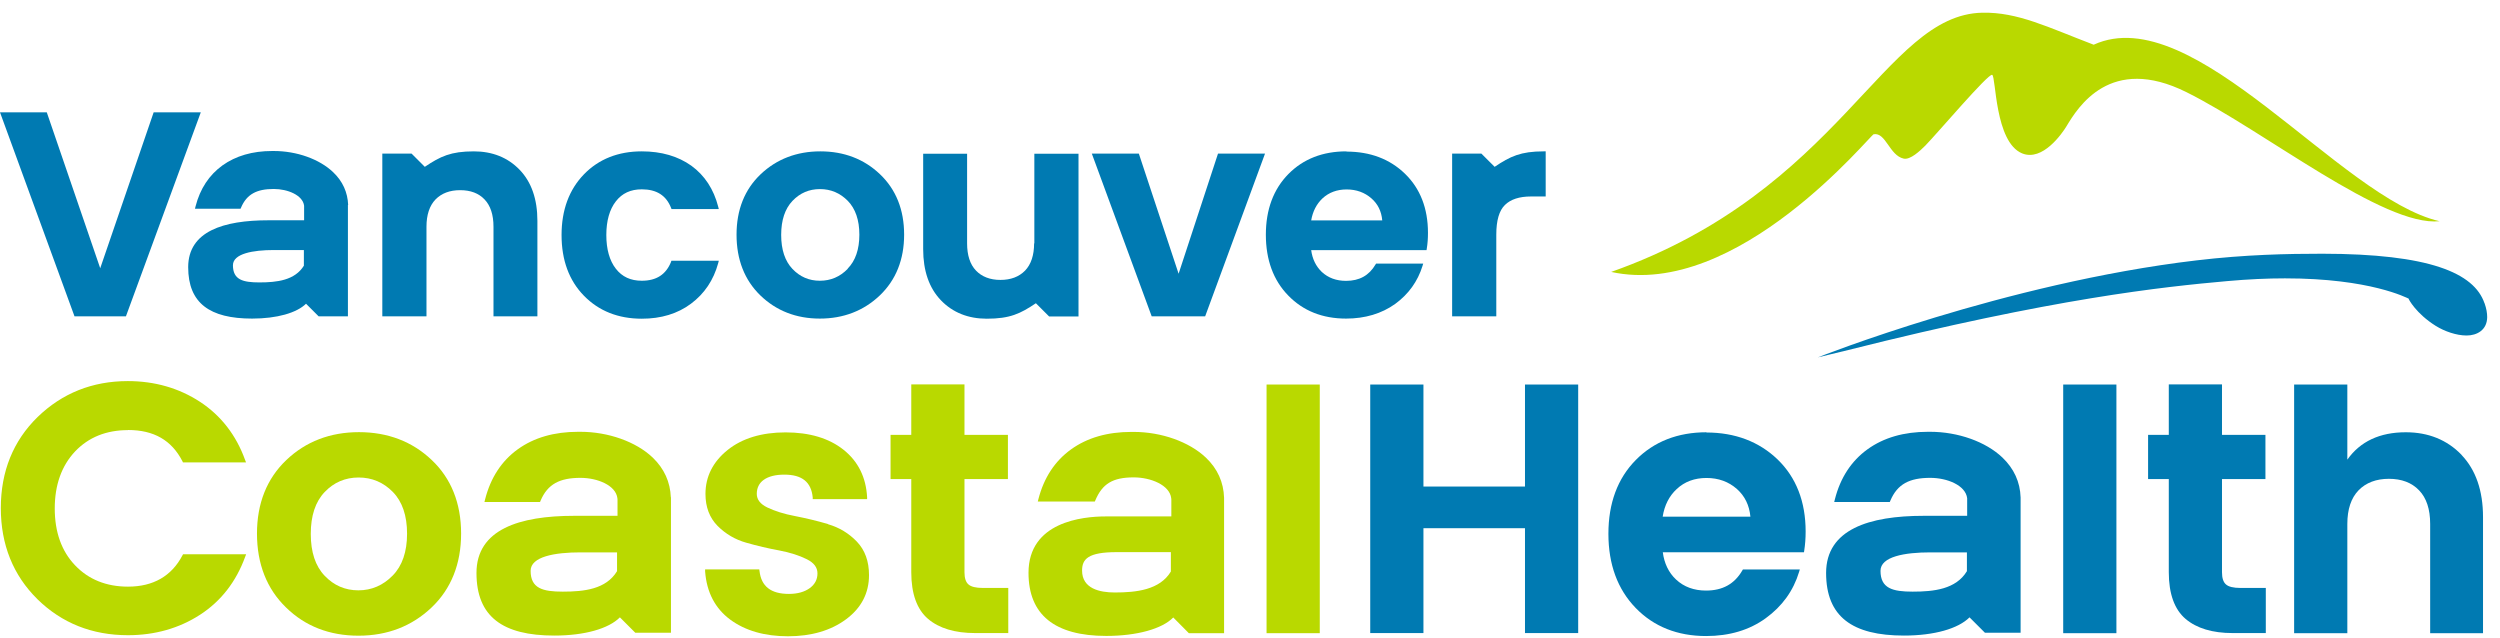
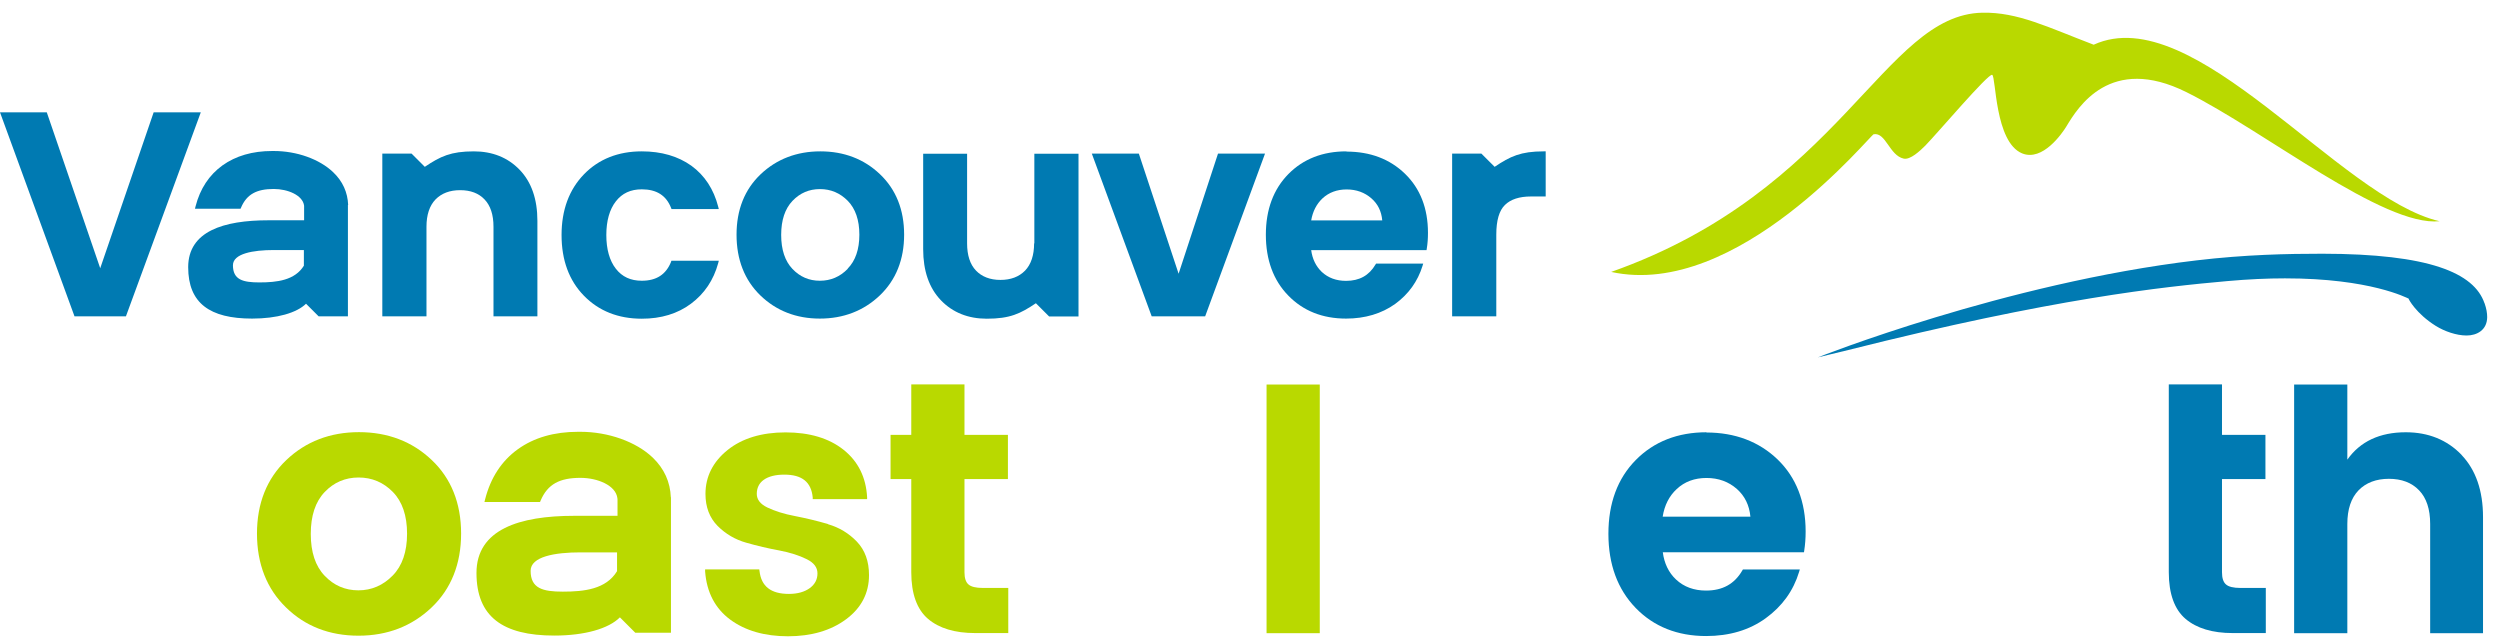
<svg xmlns="http://www.w3.org/2000/svg" width="149" height="38" viewBox="0 0 149 38" fill="none">
  <path d="M96.025 16.207C109.752 11.355 112.263 0.877 118.144 0.757C120.265 0.714 122.045 1.622 124.784 2.665C130.75 -0.066 139.433 11.816 145.399 13.185C142.058 13.526 134.978 7.815 130.317 5.495C125.763 3.225 123.84 6.404 123.159 7.531C122.904 7.95 121.74 9.638 120.52 9.142C118.882 8.468 118.967 4.559 118.733 4.46C118.506 4.36 115.469 7.943 114.753 8.674C114.434 8.993 113.852 9.539 113.462 9.454C112.61 9.269 112.398 7.879 111.674 8C111.497 8 103.551 17.853 96.025 16.207Z" fill="#B9D900" />
  <path d="M148.073 18.066C147.449 16.264 144.796 15.129 138.411 15.122C136.325 15.122 133.843 15.172 130.906 15.519C119.506 16.867 108.34 21.301 108.34 21.301L110.156 20.861C122.414 17.775 128.926 17.094 132.743 16.754C134.006 16.64 135.155 16.59 136.184 16.59C141.284 16.59 143.455 17.761 143.554 17.797C143.533 17.811 143.994 18.69 145.179 19.428C145.697 19.747 146.399 19.996 147.009 19.996C147.619 19.996 148.229 19.676 148.236 18.903C148.236 18.662 148.194 18.399 148.08 18.073" fill="#007AB2" />
  <path d="M9.158 6.694L5.973 15.988L2.788 6.694H0L4.441 18.854H7.505L11.968 6.694H9.158Z" fill="#007AB2" />
  <path d="M39.996 15.604C39.691 16.363 39.123 16.732 38.251 16.732C37.584 16.732 37.08 16.498 36.704 16.016C36.328 15.534 36.137 14.852 36.137 14.008C36.137 13.164 36.328 12.483 36.704 12.001C37.08 11.518 37.584 11.284 38.251 11.284C39.13 11.284 39.705 11.646 39.996 12.391L40.024 12.462H42.84L42.805 12.32C42.535 11.27 41.996 10.454 41.209 9.88C40.414 9.312 39.421 9.021 38.251 9.021C36.846 9.021 35.683 9.482 34.803 10.39C33.923 11.298 33.469 12.511 33.469 14.008C33.469 15.505 33.916 16.718 34.803 17.626C35.69 18.534 36.846 18.995 38.251 18.995C39.4 18.995 40.386 18.697 41.181 18.102C41.982 17.506 42.528 16.697 42.805 15.682L42.84 15.541H40.017L39.989 15.611L39.996 15.604Z" fill="#007AB2" />
  <path d="M70.245 16.314L67.875 9.156H65.073L68.641 18.854H71.827L75.395 9.156H72.593L70.245 16.314Z" fill="#007AB2" />
  <path d="M80.247 9.021C78.835 9.021 77.672 9.475 76.785 10.376C75.899 11.277 75.445 12.49 75.445 13.987C75.445 15.484 75.891 16.704 76.778 17.612C77.665 18.527 78.821 18.988 80.226 18.988C81.361 18.988 82.347 18.69 83.149 18.116C83.95 17.534 84.496 16.768 84.78 15.853L84.823 15.711H82.014L81.978 15.768C81.595 16.42 81.02 16.739 80.226 16.739C79.644 16.739 79.162 16.562 78.779 16.207C78.431 15.874 78.218 15.441 78.147 14.909H85.022L85.036 14.817C85.085 14.526 85.107 14.214 85.107 13.881C85.107 12.419 84.645 11.235 83.737 10.355C82.829 9.475 81.659 9.035 80.247 9.035V9.021ZM82.375 13.136H78.147C78.24 12.597 78.467 12.157 78.821 11.823C79.204 11.469 79.687 11.291 80.261 11.291C80.836 11.291 81.333 11.469 81.737 11.823C82.12 12.157 82.333 12.589 82.382 13.136" fill="#007AB2" />
  <path d="M48.892 9.021C47.487 9.021 46.288 9.482 45.337 10.383C44.38 11.291 43.898 12.504 43.898 13.987C43.898 15.47 44.373 16.69 45.316 17.605C46.26 18.52 47.452 18.988 48.863 18.988C50.275 18.988 51.481 18.52 52.439 17.605C53.396 16.69 53.886 15.47 53.886 13.987C53.886 12.504 53.403 11.291 52.446 10.383C51.495 9.475 50.296 9.021 48.892 9.021ZM50.523 16.023C50.062 16.498 49.509 16.732 48.863 16.732C48.218 16.732 47.679 16.498 47.232 16.03C46.785 15.562 46.558 14.881 46.558 14.001C46.558 13.121 46.785 12.441 47.232 11.972C47.679 11.504 48.225 11.27 48.87 11.27C49.516 11.27 50.069 11.504 50.53 11.972C50.984 12.441 51.218 13.114 51.218 13.987C51.218 14.86 50.984 15.541 50.523 16.009" fill="#007AB2" />
  <path d="M28.248 9.021C26.865 9.021 26.248 9.319 25.318 9.943L24.531 9.156H22.786V18.854H25.418V13.512C25.418 12.802 25.602 12.256 25.957 11.887C26.319 11.518 26.808 11.334 27.425 11.334C28.043 11.334 28.532 11.518 28.88 11.887C29.234 12.256 29.412 12.802 29.412 13.512V18.854H32.029V13.164C32.029 11.873 31.675 10.851 30.972 10.121C30.27 9.39 29.348 9.021 28.241 9.021" fill="#007AB2" />
  <path d="M61.633 14.505C61.633 15.214 61.448 15.761 61.094 16.129C60.732 16.498 60.242 16.683 59.625 16.683C59.008 16.683 58.519 16.491 58.171 16.129C57.816 15.761 57.639 15.214 57.639 14.505V9.163H55.021V14.852C55.021 16.144 55.376 17.165 56.078 17.896C56.78 18.627 57.703 18.995 58.809 18.995C60.193 18.995 60.81 18.697 61.739 18.073L62.527 18.861H64.279V9.163H61.647V14.505H61.633Z" fill="#007AB2" />
  <path d="M92.009 9.021C90.633 9.021 90.009 9.319 89.08 9.943L88.292 9.156H86.547V18.854H89.179V13.987C89.179 13.143 89.349 12.547 89.697 12.213C90.037 11.88 90.555 11.71 91.243 11.71H92.123V9.021H92.009Z" fill="#007AB2" />
  <path d="M20.75 12.221C20.721 11.462 20.424 10.802 19.856 10.263C19.04 9.482 17.685 9 16.323 9H16.274C16.274 9 16.238 9 16.217 9C15.046 9 14.053 9.291 13.259 9.858C12.464 10.433 11.925 11.249 11.655 12.299L11.62 12.441H14.337L14.365 12.377C14.706 11.568 15.309 11.263 16.316 11.263C17.146 11.263 18.047 11.632 18.125 12.263C18.125 12.292 18.125 12.313 18.125 12.334V13.129H16.316C16.203 13.129 16.096 13.129 15.99 13.129C13.33 13.129 11.216 13.781 11.216 15.924C11.216 18.066 12.5 18.988 15.025 18.988C16.508 18.988 17.685 18.648 18.239 18.102L18.991 18.854H20.736V12.213L20.75 12.221ZM18.118 15.824C17.579 16.711 16.501 16.832 15.458 16.832C14.479 16.832 13.883 16.676 13.883 15.81C13.883 15.115 15.075 14.902 16.323 14.902H18.111V15.824H18.118Z" fill="#007AB2" />
-   <path d="M7.626 25.628C9.172 25.628 10.229 26.238 10.875 27.494L10.903 27.558H14.663L14.606 27.409C14.074 25.933 13.166 24.763 11.918 23.947C10.669 23.131 9.222 22.713 7.619 22.713C5.505 22.713 3.703 23.436 2.241 24.855C0.787 26.274 0.049 28.097 0.049 30.282C0.049 32.467 0.787 34.29 2.234 35.716C3.689 37.142 5.498 37.858 7.626 37.858C9.229 37.858 10.676 37.447 11.925 36.638C13.173 35.829 14.074 34.666 14.613 33.183L14.67 33.034H10.91L10.875 33.098C10.229 34.333 9.137 34.964 7.626 34.964C6.342 34.964 5.278 34.538 4.476 33.694C3.667 32.85 3.263 31.708 3.263 30.303C3.263 28.899 3.674 27.756 4.476 26.905C5.278 26.061 6.335 25.635 7.626 25.635" fill="#B9D900" />
  <path d="M21.395 25.756C19.679 25.756 18.224 26.316 17.068 27.416C15.905 28.523 15.316 29.998 15.316 31.8C15.316 33.602 15.898 35.092 17.047 36.205C18.189 37.326 19.643 37.887 21.367 37.887C23.091 37.887 24.552 37.319 25.723 36.205C26.893 35.092 27.482 33.602 27.482 31.8C27.482 29.998 26.893 28.515 25.73 27.416C24.573 26.316 23.112 25.756 21.395 25.756ZM24.261 31.814C24.261 32.885 23.971 33.73 23.403 34.304C22.835 34.886 22.147 35.184 21.36 35.184C20.573 35.184 19.898 34.893 19.352 34.318C18.799 33.744 18.522 32.907 18.522 31.821C18.522 30.736 18.799 29.899 19.352 29.324C19.898 28.75 20.579 28.459 21.374 28.459C22.169 28.459 22.857 28.75 23.417 29.324C23.978 29.899 24.261 30.736 24.261 31.807" fill="#B9D900" />
  <path d="M49.346 31.233C48.693 31.041 48.033 30.885 47.381 30.757C46.735 30.637 46.182 30.459 45.735 30.247C45.309 30.041 45.104 29.771 45.104 29.431C45.104 29.09 45.238 28.799 45.515 28.601C45.799 28.395 46.217 28.288 46.749 28.288C47.806 28.288 48.353 28.735 48.438 29.651V29.75H51.68V29.636C51.616 28.452 51.148 27.501 50.275 26.806C49.41 26.118 48.246 25.77 46.82 25.77C45.394 25.77 44.231 26.125 43.365 26.82C42.493 27.522 42.046 28.402 42.046 29.438C42.046 30.218 42.287 30.857 42.77 31.346C43.245 31.821 43.82 32.162 44.479 32.346C45.125 32.531 45.785 32.687 46.444 32.807C47.083 32.928 47.636 33.105 48.09 33.332C48.516 33.545 48.721 33.822 48.721 34.176C48.721 34.531 48.572 34.822 48.267 35.049C47.955 35.276 47.537 35.397 47.019 35.397C45.948 35.397 45.373 34.95 45.267 34.035L45.253 33.935H42.025V34.056C42.117 35.297 42.621 36.262 43.522 36.929C44.416 37.589 45.572 37.922 46.962 37.922C48.353 37.922 49.516 37.582 50.417 36.915C51.332 36.241 51.793 35.354 51.793 34.276C51.793 33.453 51.552 32.786 51.07 32.282C50.594 31.786 50.02 31.438 49.36 31.247" fill="#B9D900" />
  <path d="M78.658 22.918H75.487V37.738H78.658V22.918Z" fill="#B9D900" />
  <path d="M57.717 34.829C57.561 34.694 57.483 34.453 57.483 34.106V28.551H60.072V25.919H57.483V22.911H54.312V25.919H53.077V28.551H54.312V34.106C54.312 35.39 54.652 36.326 55.312 36.886C55.971 37.447 56.915 37.731 58.121 37.731H60.093V35.042H58.582C58.163 35.042 57.873 34.971 57.717 34.829Z" fill="#B9D900" />
-   <path d="M71.87 27.274C70.876 26.331 69.223 25.742 67.563 25.742H67.507C67.507 25.742 67.457 25.742 67.429 25.742C66.003 25.742 64.797 26.089 63.832 26.785C62.867 27.48 62.215 28.48 61.888 29.75L61.853 29.892H65.251L65.279 29.828C65.698 28.828 66.322 28.452 67.57 28.452C68.592 28.452 69.713 28.913 69.805 29.693C69.805 29.729 69.812 29.757 69.812 29.785V30.779H65.896C64.513 30.779 61.299 31.105 61.299 34.141C61.299 36.638 62.86 37.901 65.932 37.901C67.755 37.901 69.266 37.482 69.926 36.801L70.855 37.738H72.955V29.672C72.927 28.742 72.565 27.934 71.87 27.274ZM69.784 32.907V34.063C69.124 35.163 67.719 35.312 66.436 35.312C65.549 35.312 64.492 35.085 64.492 34.006C64.492 33.325 64.839 32.907 66.556 32.907H69.784Z" fill="#B9D900" />
  <path d="M39.982 29.651C39.947 28.721 39.585 27.927 38.897 27.267C37.903 26.323 36.251 25.735 34.59 25.735H34.456C33.03 25.735 31.824 26.082 30.859 26.777C29.894 27.473 29.242 28.473 28.915 29.75L28.873 29.92H32.186L32.221 29.835C32.64 28.849 33.363 28.48 34.598 28.48C35.612 28.48 36.705 28.927 36.797 29.693C36.797 29.729 36.804 29.757 36.804 29.778V30.743H34.605C34.47 30.743 34.342 30.743 34.208 30.743C30.973 30.743 28.398 31.545 28.398 34.148C28.398 36.752 29.958 37.88 33.037 37.88C34.846 37.88 36.279 37.468 36.946 36.794L37.861 37.709H39.989V29.629L39.982 29.651ZM36.776 34.042C36.123 35.12 34.81 35.262 33.541 35.262C32.349 35.262 31.625 35.07 31.625 34.02C31.625 33.169 33.08 32.921 34.598 32.921H36.776V34.042Z" fill="#B9D900" />
-   <path d="M90.889 28.998H84.837V22.918H81.666V37.731H84.837V31.481H90.889V37.731H94.06V22.918H90.889V28.998Z" fill="#007AB2" />
  <path d="M101.714 25.763C99.997 25.763 98.578 26.316 97.493 27.416C96.407 28.515 95.861 29.991 95.861 31.814C95.861 33.637 96.407 35.12 97.486 36.234C98.564 37.347 99.976 37.908 101.685 37.908C103.069 37.908 104.267 37.553 105.239 36.844C106.218 36.134 106.885 35.212 107.226 34.084L107.268 33.942H103.877L103.842 33.999C103.374 34.808 102.664 35.198 101.678 35.198C100.962 35.198 100.359 34.978 99.891 34.538C99.451 34.127 99.188 33.574 99.103 32.914H107.517L107.531 32.822C107.587 32.467 107.616 32.084 107.616 31.679C107.616 29.899 107.055 28.459 105.949 27.387C104.842 26.323 103.416 25.777 101.699 25.777L101.714 25.763ZM99.096 30.793C99.202 30.112 99.486 29.558 99.933 29.147C100.401 28.707 100.997 28.487 101.707 28.487C102.416 28.487 103.026 28.707 103.523 29.147C103.991 29.565 104.26 30.112 104.324 30.793H99.096Z" fill="#007AB2" />
-   <path d="M126.138 22.918H122.967V37.738H126.138V22.918Z" fill="#007AB2" />
-   <path d="M132.665 34.829C132.509 34.694 132.431 34.453 132.431 34.106V28.551H135.02V25.919H132.431V22.911H129.26V25.919H128.026V28.551H129.26V34.106C129.26 35.39 129.6 36.326 130.26 36.886C130.92 37.447 131.863 37.731 133.069 37.731H135.042V35.042H133.531C133.112 35.042 132.821 34.971 132.665 34.829Z" fill="#007AB2" />
+   <path d="M132.665 34.829C132.509 34.694 132.431 34.453 132.431 34.106V28.551H135.02V25.919H132.431V22.911H129.26V25.919V28.551H129.26V34.106C129.26 35.39 129.6 36.326 130.26 36.886C130.92 37.447 131.863 37.731 133.069 37.731H135.042V35.042H133.531C133.112 35.042 132.821 34.971 132.665 34.829Z" fill="#007AB2" />
  <path d="M146.704 27.104C145.846 26.217 144.732 25.763 143.384 25.763C141.838 25.763 140.667 26.309 139.901 27.395V22.918H136.73V37.738H139.901V31.225C139.901 30.353 140.128 29.679 140.568 29.225C141.008 28.771 141.618 28.537 142.377 28.537C143.136 28.537 143.739 28.764 144.179 29.225C144.619 29.679 144.838 30.353 144.838 31.225V37.738H147.988V30.814C147.988 29.246 147.555 27.998 146.704 27.111" fill="#007AB2" />
-   <path d="M120.428 29.651C120.399 28.721 120.031 27.927 119.342 27.267C118.349 26.323 116.696 25.735 115.036 25.735H114.902C113.476 25.735 112.27 26.082 111.305 26.777C110.34 27.473 109.687 28.473 109.361 29.75L109.319 29.92H112.631L112.667 29.835C113.085 28.849 113.809 28.48 115.043 28.48C116.058 28.48 117.15 28.927 117.243 29.693C117.243 29.729 117.243 29.757 117.243 29.778V30.743H115.043C114.909 30.743 114.774 30.743 114.646 30.743C111.411 30.743 108.836 31.545 108.836 34.148C108.836 36.752 110.397 37.88 113.476 37.88C115.285 37.88 116.711 37.468 117.384 36.794L118.3 37.709H120.428V29.629V29.651ZM117.228 34.042C116.576 35.12 115.256 35.262 113.994 35.262C112.802 35.262 112.078 35.07 112.078 34.02C112.078 33.169 113.532 32.921 115.051 32.921H117.228V34.042Z" fill="#007AB2" />
</svg>